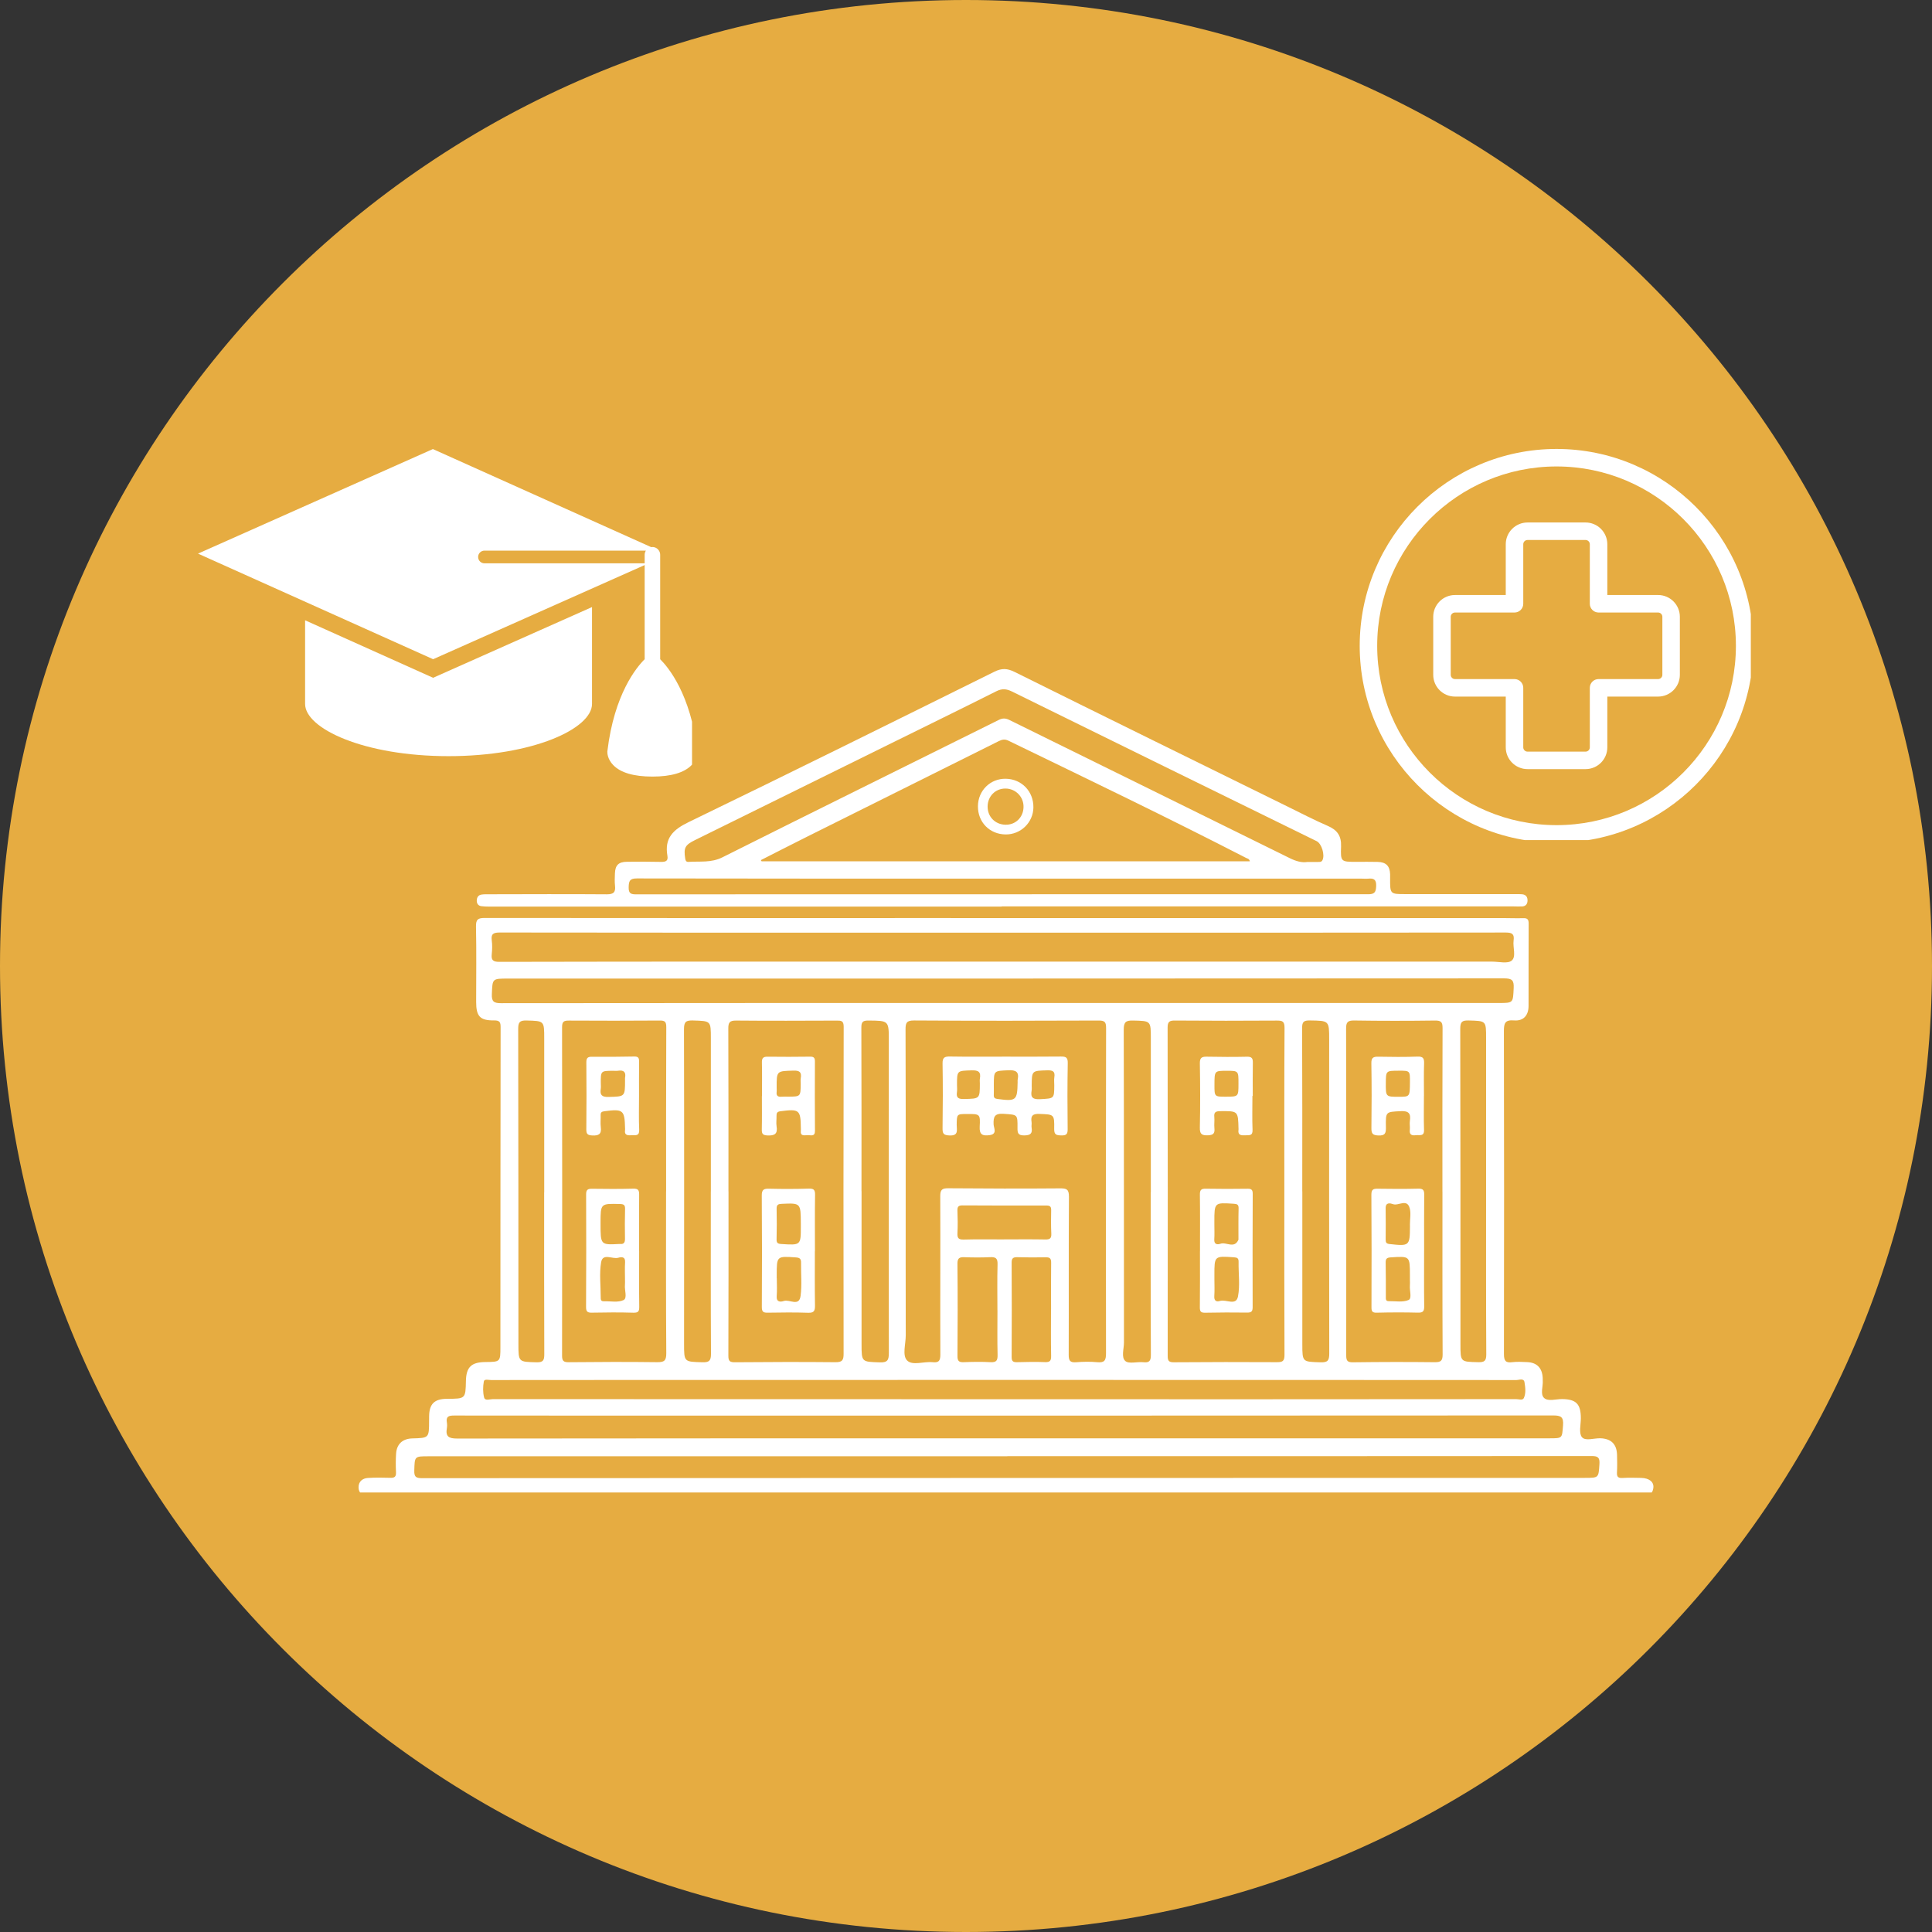
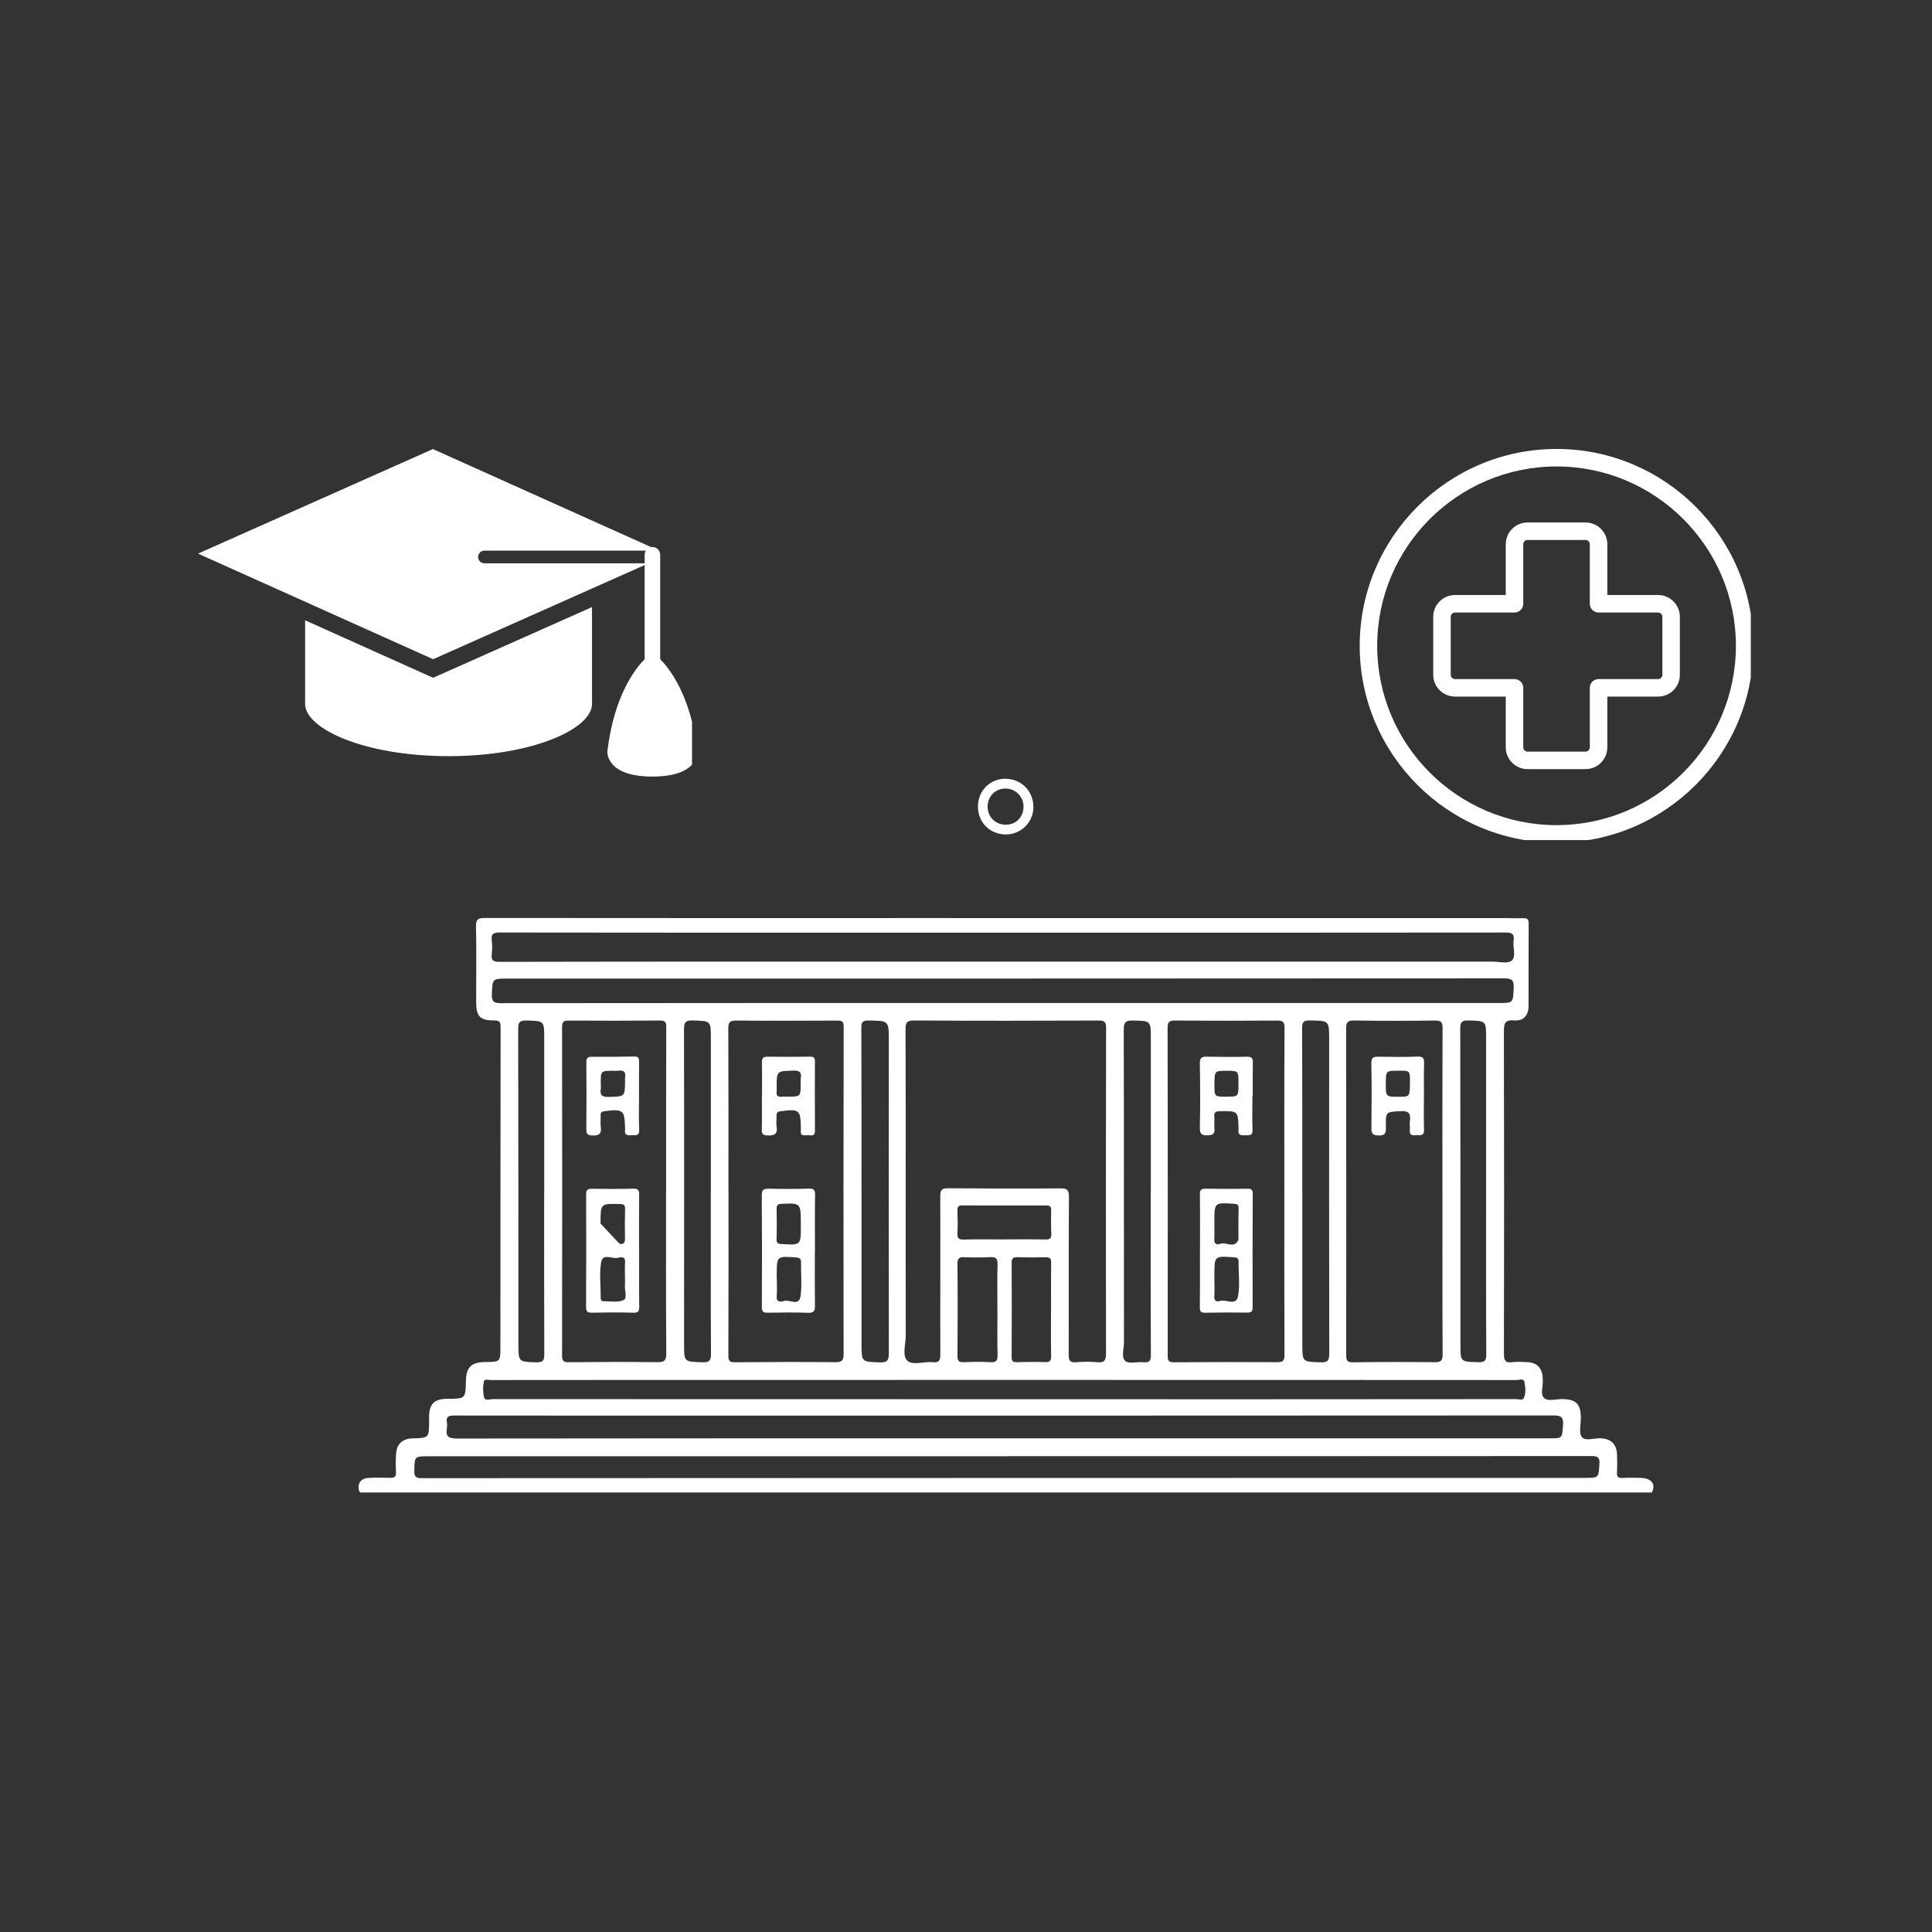
<svg xmlns="http://www.w3.org/2000/svg" width="500" zoomAndPan="magnify" viewBox="0 0 375 375" height="500" preserveAspectRatio="xMidYMid meet" version="1.0">
  <rect x="0" y="0" width="375" height="375" fill="#333333" stroke="none" />
  <defs>
    <clipPath id="844cdf9ef6">
      <path d="M 187.5 0 C 83.945 0 0 83.945 0 187.5 C 0 291.055 83.945 375 187.5 375 C 291.055 375 375 291.055 375 187.5 C 375 83.945 291.055 0 187.5 0 Z M 187.5 0 " clip-rule="nonzero" />
    </clipPath>
    <clipPath id="073f2ea7a5">
      <path d="M 0 0 L 375 0 L 375 375 L 0 375 Z M 0 0 " clip-rule="nonzero" />
    </clipPath>
    <clipPath id="84cb075e24">
-       <path d="M 187.5 0 C 83.945 0 0 83.945 0 187.5 C 0 291.055 83.945 375 187.5 375 C 291.055 375 375 291.055 375 187.5 C 375 83.945 291.055 0 187.5 0 Z M 187.5 0 " clip-rule="nonzero" />
-     </clipPath>
+       </clipPath>
    <clipPath id="2a3c1077ce">
      <rect x="0" width="375" y="0" height="375" />
    </clipPath>
    <clipPath id="7cbff454e8">
      <path d="M 31.598 92 L 283 92 L 283 203.688 L 31.598 203.688 Z M 31.598 92 " clip-rule="nonzero" />
    </clipPath>
    <clipPath id="a28f095b66">
-       <path d="M 54 43.863 L 259 43.863 L 259 90 L 54 90 Z M 54 43.863 " clip-rule="nonzero" />
-     </clipPath>
+       </clipPath>
    <clipPath id="ee20f574a6">
      <path d="M 0.43 1.141 L 96.324 1.141 L 96.324 65 L 0.43 65 Z M 0.43 1.141 " clip-rule="nonzero" />
    </clipPath>
    <clipPath id="9e18271606">
      <path d="M 225.918 1.141 L 301.832 1.141 L 301.832 77.059 L 225.918 77.059 Z M 225.918 1.141 " clip-rule="nonzero" />
    </clipPath>
    <clipPath id="01186a8729">
      <rect x="0" width="303" y="0" height="205" />
    </clipPath>
  </defs>
  <g clip-path="url(#844cdf9ef6)">
    <g transform="matrix(1, 0, 0, 1, 0, 0)">
      <g clip-path="url(#2a3c1077ce)">
        <g clip-path="url(#073f2ea7a5)">
          <g clip-path="url(#84cb075e24)">
            <rect x="-82.5" width="540" fill="#e6ac41" height="540" y="-82.5" fill-opacity="1" />
          </g>
        </g>
      </g>
    </g>
  </g>
  <g transform="matrix(1, 0, 0, 1, 38, 86)">
    <g clip-path="url(#01186a8729)">
      <g clip-path="url(#7cbff454e8)">
        <path fill="#ffffff" d="M 157.227 204.359 C 116.285 204.359 75.344 204.359 34.406 204.359 C 34.09 204.359 33.777 204.383 33.461 204.367 C 32.391 204.309 31.598 203.84 31.594 202.684 C 31.594 201.57 32.348 200.941 33.395 200.871 C 34.855 200.777 36.324 200.801 37.789 200.844 C 38.594 200.867 38.902 200.609 38.863 199.777 C 38.805 198.574 38.801 197.367 38.879 196.168 C 38.996 194.285 40.141 193.246 42.039 193.195 C 45.273 193.109 45.273 193.109 45.285 189.82 C 45.289 189.508 45.289 189.195 45.293 188.879 C 45.328 186.484 46.328 185.516 48.773 185.508 C 52.359 185.496 52.359 185.496 52.434 182.039 C 52.492 179.363 53.477 178.402 56.191 178.371 C 59.121 178.34 59.129 178.34 59.129 175.434 C 59.137 154.754 59.133 134.074 59.168 113.395 C 59.172 112.406 58.996 112.051 57.906 112.062 C 55.164 112.094 54.422 111.262 54.422 108.48 C 54.426 103.613 54.492 98.742 54.391 93.875 C 54.359 92.449 54.77 92.172 56.117 92.176 C 83.707 92.211 111.297 92.195 138.887 92.195 C 177.211 92.191 215.531 92.199 253.855 92.199 C 255.109 92.199 256.367 92.258 257.621 92.215 C 258.406 92.191 258.715 92.391 258.711 93.258 C 258.672 98.598 258.715 103.938 258.691 109.277 C 258.68 111.117 257.676 112.211 255.875 112.062 C 254.117 111.918 253.902 112.621 253.906 114.152 C 253.957 135.039 253.957 155.93 253.914 176.82 C 253.914 178.156 254.258 178.57 255.559 178.398 C 256.488 178.277 257.441 178.348 258.383 178.383 C 260.297 178.449 261.336 179.508 261.438 181.438 C 261.445 181.594 261.434 181.754 261.445 181.91 C 261.547 183.09 260.902 184.629 261.723 185.359 C 262.516 186.062 264.023 185.543 265.215 185.559 C 267.934 185.594 268.836 186.512 268.84 189.273 C 268.844 190.527 268.418 192.156 269.039 192.934 C 269.707 193.77 271.402 193.125 272.645 193.168 C 274.703 193.242 275.809 194.293 275.867 196.379 C 275.898 197.527 275.914 198.684 275.852 199.832 C 275.809 200.672 276.113 200.918 276.934 200.871 C 278.133 200.801 279.34 200.828 280.547 200.859 C 282.094 200.898 283.031 201.625 282.918 202.75 C 282.77 204.195 281.711 204.391 280.512 204.391 C 264.859 204.371 249.207 204.359 233.555 204.355 C 208.113 204.348 182.668 204.352 157.227 204.352 C 157.227 204.355 157.227 204.355 157.227 204.359 Z M 137.793 145.25 C 137.793 154.566 137.781 163.887 137.805 173.203 C 137.809 174.867 137.098 177.066 138.059 178.055 C 139.105 179.129 141.332 178.219 143.027 178.402 C 144.172 178.523 144.523 178.176 144.52 176.957 C 144.48 166.699 144.547 156.438 144.504 146.18 C 144.496 144.91 144.871 144.633 146.055 144.641 C 153.281 144.699 160.504 144.723 167.727 144.66 C 169.039 144.648 169.492 144.836 169.48 146.309 C 169.41 156.516 169.473 166.727 169.434 176.934 C 169.426 178.098 169.688 178.508 170.891 178.41 C 172.242 178.297 173.621 178.277 174.969 178.402 C 176.371 178.535 176.68 178.07 176.676 176.688 C 176.633 155.641 176.645 134.598 176.691 113.555 C 176.695 112.375 176.43 112.082 175.242 112.086 C 163.305 112.137 151.371 112.152 139.434 112.074 C 137.945 112.066 137.758 112.543 137.766 113.84 C 137.812 124.312 137.793 134.781 137.793 145.25 Z M 156.562 95.031 C 147.926 95.031 139.285 95.035 130.645 95.031 C 106.77 95.031 82.895 95.035 59.02 95 C 57.844 95 57.273 95.211 57.449 96.527 C 57.566 97.398 57.543 98.312 57.449 99.191 C 57.324 100.344 57.676 100.695 58.895 100.695 C 75.492 100.645 92.09 100.656 108.688 100.652 C 156.332 100.652 203.98 100.656 251.629 100.652 C 252.926 100.652 254.637 101.102 255.418 100.453 C 256.344 99.68 255.609 97.887 255.789 96.559 C 255.965 95.305 255.512 95.004 254.266 95.004 C 221.699 95.043 189.129 95.035 156.562 95.031 Z M 211.289 145.242 C 211.289 134.668 211.262 124.094 211.328 113.52 C 211.332 112.266 210.953 112.086 209.844 112.094 C 203.246 112.141 196.652 112.137 190.055 112.086 C 188.98 112.074 188.633 112.328 188.633 113.449 C 188.668 134.703 188.672 155.957 188.648 177.211 C 188.645 178.203 188.938 178.426 189.883 178.418 C 196.531 178.371 203.18 178.355 209.828 178.398 C 210.945 178.406 211.328 178.203 211.32 176.965 C 211.266 166.391 211.289 155.816 211.289 145.242 Z M 103.391 145.234 C 103.395 145.234 103.398 145.234 103.402 145.234 C 103.402 155.863 103.418 166.492 103.375 177.121 C 103.371 178.16 103.621 178.426 104.66 178.414 C 111.152 178.359 117.645 178.336 124.137 178.402 C 125.469 178.418 125.746 178.031 125.742 176.762 C 125.707 155.609 125.707 134.453 125.758 113.301 C 125.762 112.09 125.254 112.094 124.375 112.098 C 117.883 112.121 111.391 112.152 104.898 112.09 C 103.637 112.078 103.355 112.445 103.363 113.66 C 103.41 124.184 103.391 134.707 103.391 145.234 Z M 157.523 196.641 C 157.523 196.648 157.523 196.656 157.523 196.664 C 120.086 196.664 82.648 196.668 45.211 196.664 C 42.438 196.664 42.492 196.656 42.414 199.434 C 42.379 200.602 42.684 200.91 43.883 200.91 C 119.125 200.871 194.367 200.867 269.609 200.855 C 272.348 200.855 272.27 200.836 272.449 198.195 C 272.535 196.922 272.188 196.613 270.934 196.617 C 233.133 196.648 195.328 196.641 157.523 196.641 Z M 157.055 193.184 C 157.055 193.18 157.055 193.18 157.055 193.176 C 192.293 193.176 227.527 193.176 262.762 193.176 C 265.312 193.176 265.184 193.16 265.383 190.676 C 265.516 189.02 264.98 188.734 263.438 188.738 C 209.562 188.777 155.688 188.766 101.812 188.766 C 84.586 188.766 67.363 188.781 50.137 188.754 C 49.09 188.754 48.539 188.934 48.738 190.102 C 48.797 190.457 48.801 190.84 48.738 191.195 C 48.449 192.824 49.094 193.223 50.719 193.219 C 86.164 193.168 121.609 193.184 157.055 193.184 Z M 91.281 145.254 C 91.285 145.254 91.289 145.254 91.293 145.254 C 91.293 134.633 91.27 124.004 91.324 113.383 C 91.328 112.305 91.051 112.078 90.039 112.086 C 84.176 112.129 78.312 112.129 72.453 112.094 C 71.492 112.086 71.098 112.246 71.098 113.348 C 71.133 134.598 71.125 155.848 71.098 177.098 C 71.094 178.113 71.348 178.418 72.395 178.406 C 78.102 178.348 83.805 178.324 89.512 178.398 C 90.879 178.414 91.336 178.164 91.324 176.66 C 91.246 166.191 91.281 155.723 91.281 145.254 Z M 156.477 108.68 C 188.617 108.68 220.758 108.684 252.898 108.68 C 255.758 108.68 255.664 108.672 255.805 105.793 C 255.879 104.289 255.504 103.902 253.957 103.902 C 189.52 103.945 125.078 103.941 60.641 103.941 C 57.504 103.941 57.594 103.938 57.469 106.969 C 57.406 108.438 57.887 108.715 59.27 108.715 C 91.672 108.676 124.074 108.684 156.477 108.68 Z M 241.98 145.297 C 241.977 145.297 241.977 145.297 241.973 145.297 C 241.973 134.723 241.953 124.145 242 113.57 C 242.008 112.402 241.734 112.074 240.539 112.086 C 235.305 112.156 230.066 112.16 224.836 112.078 C 223.566 112.059 223.273 112.441 223.277 113.648 C 223.316 134.797 223.32 155.949 223.301 177.098 C 223.301 178.094 223.523 178.434 224.598 178.422 C 229.887 178.352 235.172 178.34 240.461 178.402 C 241.688 178.418 242.02 178.121 242.012 176.863 C 241.957 166.34 241.98 155.82 241.98 145.297 Z M 156.895 181.844 C 134.281 181.844 111.664 181.844 89.051 181.848 C 78.477 181.848 67.902 181.852 57.328 181.867 C 56.832 181.871 56.008 181.602 55.91 182.141 C 55.727 183.148 55.711 184.266 55.965 185.246 C 56.145 185.957 57.07 185.57 57.648 185.57 C 106.332 185.59 155.016 185.598 203.703 185.598 C 221.238 185.598 238.777 185.59 256.312 185.57 C 256.809 185.57 257.543 185.859 257.773 185.363 C 258.219 184.406 258.066 183.285 257.902 182.285 C 257.766 181.449 256.852 181.867 256.305 181.867 C 223.168 181.844 190.031 181.844 156.895 181.844 Z M 129.215 145.211 C 129.219 145.211 129.223 145.211 129.227 145.211 C 129.227 155.098 129.227 164.988 129.227 174.875 C 129.23 178.402 129.238 178.316 132.777 178.434 C 134.289 178.488 134.527 177.965 134.523 176.605 C 134.492 156.41 134.512 136.215 134.52 116.016 C 134.52 112.074 134.52 112.121 130.531 112.086 C 129.383 112.074 129.184 112.445 129.188 113.504 C 129.23 124.07 129.215 134.641 129.215 145.211 Z M 99.969 145.242 C 99.969 145.242 99.973 145.242 99.977 145.242 C 99.977 135.348 99.973 125.457 99.977 115.562 C 99.977 112.117 99.984 112.18 96.496 112.074 C 95.156 112.035 94.758 112.328 94.762 113.766 C 94.812 134.125 94.785 154.484 94.777 174.848 C 94.777 178.375 94.777 178.316 98.348 178.414 C 99.633 178.449 100.004 178.125 100 176.805 C 99.941 166.285 99.969 155.762 99.969 145.242 Z M 185.352 145.422 C 185.359 145.422 185.367 145.422 185.375 145.422 C 185.375 135.48 185.371 125.543 185.375 115.602 C 185.379 112.105 185.383 112.168 181.926 112.086 C 180.551 112.051 180.113 112.363 180.117 113.848 C 180.172 134.094 180.141 154.34 180.16 174.586 C 180.16 175.82 179.594 177.457 180.43 178.176 C 181.129 178.781 182.723 178.281 183.906 178.406 C 185.074 178.531 185.391 178.176 185.383 176.969 C 185.328 166.453 185.352 155.938 185.352 145.422 Z M 214.77 145.25 C 214.773 145.25 214.777 145.25 214.781 145.25 C 214.781 155.145 214.777 165.039 214.781 174.934 C 214.785 178.387 214.797 178.312 218.301 178.422 C 219.688 178.465 220.012 178.105 220.008 176.715 C 219.965 156.402 219.984 136.094 219.992 115.785 C 219.992 112.078 219.988 112.129 216.23 112.07 C 215.062 112.051 214.734 112.34 214.742 113.531 C 214.789 124.105 214.77 134.68 214.77 145.25 Z M 67.621 145.414 C 67.625 145.414 67.629 145.414 67.633 145.414 C 67.633 135.469 67.633 125.527 67.633 115.582 C 67.633 112.102 67.633 112.172 64.18 112.078 C 62.812 112.039 62.578 112.488 62.582 113.746 C 62.625 134.105 62.617 154.465 62.625 174.824 C 62.625 178.402 62.633 178.328 66.16 178.422 C 67.492 178.453 67.648 177.961 67.645 176.816 C 67.602 166.348 67.621 155.883 67.621 145.414 Z M 250.449 145.32 C 250.449 135.375 250.449 125.43 250.449 115.488 C 250.453 112.105 250.453 112.168 247.07 112.074 C 245.785 112.039 245.434 112.34 245.434 113.676 C 245.484 134.09 245.473 154.5 245.473 174.91 C 245.473 178.371 245.477 178.32 248.914 178.398 C 250.113 178.43 250.492 178.164 250.484 176.879 C 250.426 166.359 250.449 155.84 250.449 145.32 Z M 155.605 168.34 C 155.602 168.34 155.598 168.34 155.598 168.34 C 155.598 165.355 155.539 162.371 155.625 159.395 C 155.656 158.246 155.27 157.965 154.203 158.016 C 152.531 158.094 150.855 158.086 149.184 158.023 C 148.199 157.984 147.828 158.223 147.84 159.312 C 147.898 165.277 147.891 171.242 147.844 177.207 C 147.836 178.219 148.172 178.438 149.102 178.398 C 150.828 178.328 152.559 178.301 154.281 178.398 C 155.438 178.461 155.652 178.02 155.629 176.969 C 155.559 174.094 155.605 171.215 155.605 168.34 Z M 166 168.211 C 166.004 168.211 166.008 168.211 166.012 168.211 C 166.012 165.18 165.984 162.145 166.027 159.113 C 166.043 158.285 165.785 158.02 164.965 158.039 C 163.137 158.082 161.305 158.07 159.477 158.023 C 158.703 158.004 158.355 158.188 158.359 159.055 C 158.391 165.172 158.395 171.289 158.359 177.406 C 158.352 178.32 158.746 178.418 159.488 178.398 C 161.266 178.355 163.047 178.312 164.82 178.387 C 165.812 178.43 166.043 178.105 166.023 177.152 C 165.961 174.172 166 171.191 166 168.211 Z M 156.895 154.57 C 156.895 154.57 156.895 154.566 156.895 154.562 C 159.562 154.562 162.23 154.531 164.898 154.582 C 165.766 154.598 166.102 154.371 166.059 153.461 C 165.984 151.945 166 150.426 166.031 148.906 C 166.047 148.238 165.836 147.988 165.145 147.988 C 159.699 148.004 154.258 147.996 148.812 147.965 C 148.066 147.961 147.809 148.203 147.836 148.961 C 147.891 150.422 147.918 151.891 147.84 153.355 C 147.789 154.305 148.047 154.621 149.043 154.598 C 151.656 154.523 154.277 154.57 156.895 154.57 Z M 156.895 154.57 " fill-opacity="1" fill-rule="evenodd" />
      </g>
      <g clip-path="url(#a28f095b66)">
        <path fill="#ffffff" d="M 156.418 89.973 C 123.223 89.973 90.031 89.973 56.836 89.969 C 56.367 89.969 55.891 89.949 55.426 89.887 C 54.805 89.805 54.527 89.371 54.539 88.785 C 54.551 88.219 54.816 87.746 55.414 87.645 C 55.926 87.559 56.457 87.578 56.98 87.578 C 64.574 87.566 72.164 87.527 79.758 87.586 C 81.102 87.598 81.516 87.176 81.371 85.906 C 81.285 85.133 81.332 84.34 81.355 83.555 C 81.41 81.938 82.051 81.289 83.688 81.27 C 85.887 81.246 88.086 81.238 90.281 81.289 C 91.18 81.312 91.727 81.137 91.543 80.102 C 90.941 76.68 92.645 75.035 95.648 73.578 C 115.5 63.965 135.262 54.16 155.027 44.371 C 156.434 43.676 157.496 43.711 158.918 44.414 C 176.621 53.203 194.359 61.914 212.094 70.641 C 214.629 71.887 217.137 73.191 219.727 74.309 C 221.559 75.098 222.375 76.254 222.301 78.285 C 222.188 81.285 222.277 81.285 225.301 81.281 C 226.66 81.281 228.023 81.258 229.383 81.293 C 231.031 81.332 231.766 82.078 231.82 83.695 C 231.832 83.957 231.82 84.219 231.82 84.48 C 231.809 87.539 231.809 87.547 234.793 87.547 C 241.965 87.551 249.141 87.547 256.312 87.547 C 256.68 87.547 257.047 87.547 257.41 87.574 C 258.188 87.633 258.516 88.113 258.492 88.836 C 258.473 89.508 258.098 89.918 257.414 89.945 C 256.734 89.969 256.055 89.93 255.375 89.926 C 222.391 89.926 189.402 89.926 156.418 89.926 C 156.418 89.941 156.418 89.957 156.418 89.973 Z M 109.68 80.949 C 109.727 81.027 109.773 81.102 109.82 81.176 C 141.391 81.176 172.961 81.176 204.594 81.176 C 204.484 80.664 204.113 80.648 203.867 80.523 C 188.621 72.676 173.172 65.246 157.742 57.77 C 157.039 57.426 156.512 57.527 155.855 57.855 C 143.469 64.043 131.074 70.207 118.684 76.387 C 115.672 77.887 112.68 79.43 109.68 80.949 Z M 215.746 81.309 C 216.586 81.309 217.211 81.312 217.84 81.305 C 218.145 81.301 218.465 81.344 218.664 81 C 219.219 80.027 218.551 77.754 217.559 77.266 C 197.84 67.594 178.117 57.93 158.418 48.219 C 157.32 47.68 156.477 47.625 155.371 48.18 C 148.598 51.582 141.789 54.91 134.992 58.266 C 122.289 64.531 109.59 70.805 96.887 77.066 C 94.969 78.012 94.676 78.559 94.996 80.617 C 95.066 81.047 95.172 81.32 95.641 81.289 C 97.848 81.141 100.031 81.504 102.219 80.406 C 120.078 71.457 137.988 62.625 155.875 53.73 C 156.613 53.363 157.191 53.387 157.918 53.746 C 176.059 62.691 194.211 71.613 212.348 80.57 C 213.516 81.148 214.668 81.484 215.746 81.309 Z M 156.598 84.543 C 156.598 84.543 156.598 84.539 156.598 84.539 C 132.941 84.539 109.285 84.551 85.629 84.504 C 84.234 84.5 84.055 84.992 84.023 86.207 C 83.992 87.512 84.535 87.598 85.602 87.594 C 108.156 87.57 130.715 87.582 153.27 87.578 C 178.023 87.574 202.781 87.551 227.535 87.574 C 228.809 87.578 229.066 87.172 229.113 85.977 C 229.16 84.688 228.637 84.441 227.562 84.547 C 227.148 84.59 226.727 84.543 226.309 84.543 C 203.07 84.543 179.832 84.543 156.598 84.543 Z M 156.598 84.543 " fill-opacity="1" fill-rule="evenodd" />
      </g>
-       <path fill="#ffffff" d="M 157.047 119.094 C 160.656 119.094 164.266 119.117 167.875 119.074 C 168.801 119.066 169.27 119.168 169.25 120.312 C 169.172 124.598 169.18 128.891 169.23 133.18 C 169.242 134.172 168.938 134.406 167.984 134.383 C 167.051 134.359 166.598 134.266 166.617 133.129 C 166.664 130.25 166.598 130.32 163.723 130.211 C 162.445 130.164 162.035 130.574 162.223 131.777 C 162.281 132.133 162.176 132.516 162.234 132.871 C 162.418 134.027 162.004 134.367 160.805 134.383 C 159.562 134.398 159.484 133.875 159.496 132.898 C 159.523 130.246 159.477 130.383 156.828 130.195 C 155.051 130.07 154.785 130.754 154.859 132.273 C 154.891 132.934 155.637 134.141 154.047 134.336 C 152.703 134.504 152.074 134.238 152.16 132.66 C 152.293 130.223 152.184 130.219 149.719 130.227 C 147.707 130.23 147.719 130.23 147.695 132.352 C 147.684 133.309 148.129 134.469 146.297 134.391 C 145.145 134.34 144.934 134.043 144.949 132.984 C 145.008 128.801 145.023 124.613 144.949 120.43 C 144.93 119.27 145.328 119.055 146.375 119.07 C 149.93 119.129 153.488 119.094 157.047 119.094 Z M 154.902 124.523 C 154.902 125.203 154.922 125.883 154.895 126.562 C 154.875 127.105 155.117 127.242 155.633 127.312 C 159.23 127.789 159.465 127.602 159.52 124.043 C 159.523 123.887 159.5 123.723 159.527 123.574 C 159.848 122.02 159.176 121.668 157.695 121.738 C 154.918 121.871 154.914 121.781 154.902 124.523 Z M 147.754 124.578 C 147.754 125.047 147.812 125.527 147.742 125.988 C 147.562 127.145 148.098 127.34 149.141 127.316 C 152.18 127.246 152.18 127.289 152.188 124.309 C 152.188 123.992 152.141 123.672 152.195 123.371 C 152.438 122.047 151.891 121.715 150.602 121.754 C 147.754 121.844 147.75 121.77 147.754 124.578 Z M 166.633 124.66 C 166.633 124.141 166.566 123.605 166.645 123.098 C 166.828 121.965 166.363 121.723 165.289 121.75 C 162.277 121.836 162.273 121.785 162.254 124.738 C 162.25 125.051 162.293 125.371 162.238 125.676 C 161.977 127.078 162.539 127.422 163.918 127.348 C 166.613 127.195 166.617 127.285 166.633 124.66 Z M 166.633 124.66 " fill-opacity="1" fill-rule="evenodd" />
      <path fill="#ffffff" d="M 194.918 156.875 C 194.918 153.211 194.949 149.547 194.898 145.883 C 194.887 144.992 195.129 144.711 196.027 144.727 C 198.746 144.777 201.469 144.777 204.191 144.734 C 204.98 144.723 205.152 145.02 205.152 145.742 C 205.125 153.07 205.113 160.395 205.137 167.723 C 205.141 168.562 204.875 168.781 204.066 168.773 C 201.348 168.738 198.625 168.742 195.902 168.801 C 195.031 168.82 194.879 168.504 194.891 167.707 C 194.934 164.098 194.91 160.484 194.91 156.875 C 194.914 156.875 194.914 156.875 194.918 156.875 Z M 197.715 162.289 C 197.715 163.383 197.773 164.48 197.695 165.57 C 197.629 166.48 198.09 166.738 198.789 166.516 C 199.973 166.137 201.926 167.539 202.293 165.641 C 202.711 163.48 202.371 161.176 202.41 158.938 C 202.422 158.238 202.164 158.082 201.508 158.039 C 197.711 157.777 197.711 157.758 197.715 161.508 C 197.715 161.77 197.715 162.027 197.715 162.289 Z M 197.707 151.59 C 197.707 152.578 197.758 153.574 197.691 154.559 C 197.621 155.582 198.324 155.609 198.891 155.41 C 200.035 155.012 201.582 156.453 202.379 154.629 C 202.398 154.586 202.383 154.527 202.383 154.477 C 202.387 152.496 202.359 150.516 202.41 148.539 C 202.426 147.82 202.137 147.695 201.496 147.652 C 197.711 147.402 197.711 147.387 197.707 151.121 C 197.707 151.277 197.707 151.434 197.707 151.59 Z M 197.707 151.59 " fill-opacity="1" fill-rule="evenodd" />
      <path fill="#ffffff" d="M 205.094 126.719 C 205.094 128.914 205.027 131.113 205.117 133.305 C 205.168 134.508 204.453 134.324 203.727 134.359 C 202.91 134.398 202.219 134.375 202.395 133.258 C 202.402 133.207 202.398 133.152 202.395 133.102 C 202.312 129.617 202.312 129.645 198.844 129.676 C 197.988 129.684 197.602 129.863 197.695 130.789 C 197.766 131.512 197.641 132.258 197.715 132.98 C 197.82 133.973 197.516 134.324 196.461 134.363 C 195.246 134.406 194.859 134.117 194.891 132.828 C 194.98 128.699 194.961 124.566 194.891 120.438 C 194.871 119.375 195.195 119.082 196.199 119.102 C 198.812 119.152 201.43 119.168 204.043 119.109 C 204.977 119.086 205.195 119.43 205.176 120.285 C 205.129 122.43 205.16 124.574 205.16 126.719 C 205.137 126.719 205.117 126.719 205.094 126.719 Z M 202.387 124.371 C 202.395 121.836 202.395 121.836 200.07 121.84 C 197.734 121.844 197.734 121.844 197.727 124.535 C 197.719 126.871 197.719 126.871 199.961 126.867 C 202.383 126.859 202.383 126.859 202.387 124.371 Z M 202.387 124.371 " fill-opacity="1" fill-rule="evenodd" />
      <path fill="#ffffff" d="M 120.164 156.879 C 120.164 160.379 120.133 163.879 120.188 167.379 C 120.203 168.391 120.027 168.852 118.863 168.809 C 116.254 168.719 113.637 168.75 111.027 168.793 C 110.188 168.809 109.863 168.645 109.871 167.691 C 109.914 160.48 109.918 153.27 109.859 146.062 C 109.852 144.906 110.246 144.699 111.289 144.727 C 113.848 144.793 116.41 144.789 118.965 144.711 C 119.93 144.68 120.219 144.922 120.203 145.906 C 120.145 149.562 120.18 153.223 120.18 156.879 C 120.176 156.879 120.168 156.879 120.164 156.879 Z M 112.762 162.105 C 112.766 162.105 112.773 162.105 112.777 162.105 C 112.777 163.258 112.852 164.414 112.758 165.555 C 112.66 166.801 113.531 166.723 114.16 166.516 C 115.25 166.156 117.121 167.688 117.395 165.52 C 117.668 163.41 117.449 161.242 117.484 159.098 C 117.496 158.375 117.266 158.121 116.512 158.066 C 112.762 157.805 112.762 157.781 112.762 161.48 C 112.762 161.688 112.762 161.898 112.762 162.105 Z M 117.441 151.531 C 117.422 147.484 117.422 147.504 113.754 147.664 C 113.051 147.695 112.723 147.824 112.742 148.625 C 112.793 150.605 112.777 152.586 112.734 154.566 C 112.719 155.254 112.965 155.418 113.625 155.461 C 117.449 155.707 117.449 155.727 117.441 152 C 117.441 151.844 117.441 151.688 117.441 151.531 Z M 117.441 151.531 " fill-opacity="1" fill-rule="evenodd" />
      <path fill="#ffffff" d="M 109.902 126.746 C 109.902 124.602 109.938 122.461 109.887 120.32 C 109.863 119.484 110.027 119.09 110.973 119.105 C 113.738 119.148 116.508 119.129 119.277 119.098 C 119.961 119.09 120.176 119.34 120.176 120.008 C 120.156 124.5 120.148 128.992 120.184 133.484 C 120.195 134.684 119.383 134.316 118.781 134.328 C 118.164 134.34 117.301 134.617 117.441 133.438 C 117.461 133.285 117.445 133.125 117.445 132.969 C 117.402 129.402 117.152 129.219 113.488 129.691 C 112.859 129.773 112.707 130.023 112.723 130.578 C 112.742 131.258 112.629 131.953 112.734 132.613 C 112.98 134.117 112.328 134.453 110.941 134.387 C 109.969 134.344 109.852 133.984 109.867 133.168 C 109.914 131.027 109.883 128.887 109.883 126.746 C 109.891 126.746 109.898 126.746 109.902 126.746 Z M 117.418 124.387 C 117.418 124.023 117.367 123.648 117.426 123.293 C 117.609 122.172 117.277 121.77 116.035 121.805 C 112.734 121.898 112.734 121.828 112.75 125.133 C 112.75 125.395 112.785 125.66 112.75 125.914 C 112.637 126.699 113 126.941 113.727 126.871 C 114.141 126.836 114.562 126.859 114.977 126.859 C 117.395 126.848 117.395 126.848 117.418 124.387 Z M 117.418 124.387 " fill-opacity="1" fill-rule="evenodd" />
-       <path fill="#ffffff" d="M 86.055 156.871 C 86.055 160.43 86.023 163.992 86.074 167.551 C 86.086 168.449 85.977 168.832 84.922 168.797 C 82.254 168.711 79.582 168.738 76.914 168.789 C 76.055 168.809 75.75 168.617 75.754 167.684 C 75.797 160.406 75.797 153.129 75.766 145.852 C 75.758 144.938 76.066 144.723 76.926 144.738 C 79.594 144.781 82.266 144.789 84.934 144.719 C 85.867 144.695 86.066 145.023 86.059 145.879 C 86.02 149.543 86.043 153.207 86.043 156.871 C 86.047 156.871 86.051 156.871 86.055 156.871 Z M 83.309 162.309 C 83.309 162.309 83.312 162.309 83.312 162.309 C 83.312 161.211 83.258 160.113 83.328 159.02 C 83.402 157.879 82.613 157.949 82.004 158.129 C 80.875 158.461 78.992 157.137 78.676 159.016 C 78.309 161.195 78.598 163.488 78.598 165.73 C 78.602 166.156 78.562 166.598 79.195 166.578 C 80.492 166.539 81.965 166.863 83.031 166.344 C 83.809 165.969 83.191 164.422 83.301 163.402 C 83.34 163.039 83.309 162.672 83.309 162.309 Z M 78.566 151.496 C 78.566 155.645 78.566 155.645 82.188 155.457 C 82.238 155.453 82.293 155.449 82.344 155.453 C 83.105 155.531 83.32 155.16 83.309 154.438 C 83.273 152.508 83.273 150.574 83.324 148.645 C 83.344 147.863 83.051 147.715 82.32 147.699 C 78.57 147.605 78.57 147.582 78.566 151.34 C 78.566 151.391 78.566 151.441 78.566 151.496 Z M 78.566 151.496 " fill-opacity="1" fill-rule="evenodd" />
+       <path fill="#ffffff" d="M 86.055 156.871 C 86.055 160.43 86.023 163.992 86.074 167.551 C 86.086 168.449 85.977 168.832 84.922 168.797 C 82.254 168.711 79.582 168.738 76.914 168.789 C 76.055 168.809 75.75 168.617 75.754 167.684 C 75.797 160.406 75.797 153.129 75.766 145.852 C 75.758 144.938 76.066 144.723 76.926 144.738 C 79.594 144.781 82.266 144.789 84.934 144.719 C 85.867 144.695 86.066 145.023 86.059 145.879 C 86.02 149.543 86.043 153.207 86.043 156.871 C 86.047 156.871 86.051 156.871 86.055 156.871 Z M 83.309 162.309 C 83.309 162.309 83.312 162.309 83.312 162.309 C 83.312 161.211 83.258 160.113 83.328 159.02 C 83.402 157.879 82.613 157.949 82.004 158.129 C 80.875 158.461 78.992 157.137 78.676 159.016 C 78.309 161.195 78.598 163.488 78.598 165.73 C 78.602 166.156 78.562 166.598 79.195 166.578 C 80.492 166.539 81.965 166.863 83.031 166.344 C 83.809 165.969 83.191 164.422 83.301 163.402 C 83.34 163.039 83.309 162.672 83.309 162.309 Z M 78.566 151.496 C 82.238 155.453 82.293 155.449 82.344 155.453 C 83.105 155.531 83.32 155.16 83.309 154.438 C 83.273 152.508 83.273 150.574 83.324 148.645 C 83.344 147.863 83.051 147.715 82.32 147.699 C 78.57 147.605 78.57 147.582 78.566 151.34 C 78.566 151.391 78.566 151.441 78.566 151.496 Z M 78.566 151.496 " fill-opacity="1" fill-rule="evenodd" />
      <path fill="#ffffff" d="M 86.035 126.707 C 86.035 128.898 85.965 131.098 86.066 133.285 C 86.121 134.48 85.438 134.348 84.695 134.352 C 83.953 134.359 83.148 134.488 83.324 133.301 C 83.34 133.199 83.324 133.094 83.324 132.988 C 83.242 129.438 82.949 129.215 79.309 129.691 C 78.789 129.762 78.57 129.902 78.586 130.438 C 78.613 131.219 78.512 132.016 78.613 132.785 C 78.793 134.148 78.199 134.457 76.949 134.391 C 76.078 134.344 75.797 134.133 75.805 133.23 C 75.852 128.895 75.844 124.562 75.809 120.227 C 75.801 119.43 76.004 119.109 76.84 119.117 C 79.609 119.137 82.379 119.129 85.145 119.07 C 85.988 119.055 86.055 119.465 86.047 120.125 C 86.02 122.32 86.035 124.512 86.035 126.707 Z M 78.617 124.258 C 78.617 124.621 78.664 124.996 78.609 125.348 C 78.418 126.539 78.824 126.945 80.094 126.914 C 83.316 126.832 83.32 126.898 83.32 123.648 C 83.32 123.492 83.297 123.332 83.324 123.18 C 83.535 122.059 83.047 121.668 81.969 121.828 C 81.664 121.875 81.348 121.84 81.035 121.84 C 78.598 121.848 78.598 121.848 78.617 124.258 Z M 78.617 124.258 " fill-opacity="1" fill-rule="evenodd" />
-       <path fill="#ffffff" d="M 238.418 156.715 C 238.418 160.324 238.387 163.938 238.438 167.547 C 238.449 168.492 238.211 168.812 237.219 168.785 C 234.551 168.719 231.879 168.727 229.211 168.793 C 228.324 168.816 228.199 168.488 228.203 167.719 C 228.227 160.445 228.238 153.168 228.184 145.895 C 228.176 144.844 228.574 144.715 229.453 144.73 C 232.066 144.773 234.688 144.785 237.301 144.719 C 238.23 144.695 238.449 145.02 238.438 145.879 C 238.402 149.492 238.422 153.102 238.422 156.711 C 238.422 156.715 238.418 156.715 238.418 156.715 Z M 235.664 162.422 C 235.664 162.109 235.668 161.793 235.664 161.48 C 235.652 157.793 235.656 157.816 231.938 158.055 C 231.191 158.102 230.941 158.32 230.957 159.07 C 231.004 161.266 230.988 163.465 230.992 165.664 C 230.996 166.078 230.91 166.566 231.551 166.555 C 232.852 166.535 234.301 166.816 235.402 166.328 C 236.102 166.02 235.566 164.496 235.66 163.52 C 235.691 163.156 235.664 162.789 235.664 162.422 Z M 235.668 151.625 C 235.668 150.582 235.891 149.48 235.621 148.512 C 235.09 146.574 233.449 148.125 232.371 147.723 C 231.891 147.547 230.938 147.301 230.953 148.504 C 230.984 150.539 230.977 152.574 230.957 154.605 C 230.949 155.184 231.098 155.402 231.727 155.469 C 235.551 155.895 235.652 155.824 235.672 152.098 C 235.672 151.941 235.672 151.785 235.668 151.625 Z M 235.668 151.625 " fill-opacity="1" fill-rule="evenodd" />
      <path fill="#ffffff" d="M 238.383 126.719 C 238.383 128.91 238.328 131.105 238.402 133.297 C 238.453 134.652 237.547 134.25 236.84 134.34 C 236.012 134.441 235.535 134.266 235.645 133.289 C 235.711 132.723 235.57 132.133 235.656 131.57 C 235.883 130.098 235.41 129.59 233.836 129.676 C 230.992 129.832 230.949 129.73 231.004 132.738 C 231.027 133.84 230.938 134.457 229.543 134.395 C 228.418 134.348 228.176 134.016 228.191 132.953 C 228.246 128.777 228.25 124.598 228.18 120.422 C 228.16 119.363 228.48 119.086 229.48 119.105 C 232.039 119.156 234.602 119.176 237.156 119.086 C 238.273 119.047 238.445 119.469 238.414 120.449 C 238.34 122.535 238.391 124.629 238.391 126.715 C 238.387 126.719 238.387 126.719 238.383 126.719 Z M 230.988 124.211 C 230.969 126.891 230.969 126.891 233.539 126.883 C 235.645 126.879 235.645 126.879 235.668 124.066 C 235.684 121.816 235.684 121.816 233.48 121.824 C 231.008 121.832 231.008 121.832 230.988 124.211 Z M 230.988 124.211 " fill-opacity="1" fill-rule="evenodd" />
      <path fill="#ffffff" d="M 151.816 70.465 C 151.848 67.434 154.23 65.098 157.234 65.156 C 160.316 65.215 162.625 67.621 162.582 70.734 C 162.543 73.637 160.137 75.984 157.219 75.965 C 154.098 75.949 151.781 73.59 151.816 70.465 Z M 153.695 70.535 C 153.676 72.508 155.137 74.02 157.121 74.078 C 159.09 74.141 160.609 72.68 160.668 70.68 C 160.723 68.684 159.152 67.066 157.16 67.055 C 155.207 67.047 153.719 68.547 153.695 70.535 Z M 153.695 70.535 " fill-opacity="1" fill-rule="evenodd" />
      <path fill="#ffffff" d="M 21.219 34.398 L 21.219 50.633 C 21.223 55.426 32.66 60.77 49.066 60.77 C 65.473 60.77 76.906 55.426 76.91 50.633 L 76.91 31.832 L 46.066 45.559 L 21.219 34.398 " fill-opacity="1" fill-rule="nonzero" />
      <g clip-path="url(#ee20f574a6)">
        <path fill="#ffffff" d="M 56.039 23.34 C 55.355 23.34 54.805 22.789 54.805 22.105 C 54.805 21.426 55.355 20.875 56.039 20.875 L 87.367 20.875 C 87.219 21.105 87.129 21.383 87.129 21.68 L 87.129 23.34 Z M 97.375 59.785 C 96.043 48.707 91.719 43.516 90.141 41.957 L 90.141 21.68 C 90.141 21.383 90.051 21.105 89.902 20.875 C 89.633 20.453 89.168 20.176 88.633 20.176 C 88.555 20.176 88.477 20.188 88.398 20.199 L 46.023 1.164 L 0.434 21.457 L 46.07 41.953 L 87.129 23.68 L 87.129 41.957 C 85.551 43.516 81.227 48.707 79.895 59.785 C 79.891 59.828 79.887 59.871 79.887 59.914 C 79.879 60.145 79.898 61.336 81.023 62.5 C 82.457 63.984 85.02 64.734 88.633 64.734 C 92.25 64.734 94.809 63.984 96.246 62.5 C 97.371 61.336 97.391 60.145 97.383 59.914 C 97.383 59.871 97.379 59.828 97.375 59.785 " fill-opacity="1" fill-rule="nonzero" />
      </g>
      <g clip-path="url(#9e18271606)">
        <path fill="#ffffff" d="M 264.125 1.141 C 243.055 1.141 225.918 18.281 225.918 39.352 C 225.918 60.418 243.055 77.559 264.125 77.559 C 285.191 77.559 302.332 60.418 302.332 39.352 C 302.332 18.281 285.191 1.141 264.125 1.141 Z M 264.125 74.16 C 244.93 74.16 229.312 58.547 229.312 39.352 C 229.312 20.156 244.93 4.539 264.125 4.539 C 283.32 4.539 298.938 20.156 298.938 39.352 C 298.938 58.547 283.32 74.16 264.125 74.16 Z M 264.125 74.16 " fill-opacity="1" fill-rule="nonzero" />
      </g>
      <path fill="#ffffff" d="M 283.836 29.492 L 273.98 29.492 L 273.98 19.641 C 273.98 17.309 272.086 15.414 269.758 15.414 L 258.492 15.414 C 256.164 15.414 254.266 17.309 254.266 19.641 L 254.266 29.492 L 244.414 29.492 C 242.082 29.492 240.188 31.391 240.188 33.719 L 240.188 44.98 C 240.188 47.312 242.082 49.207 244.414 49.207 L 254.266 49.207 L 254.266 59.062 C 254.266 61.391 256.164 63.285 258.492 63.285 L 269.758 63.285 C 272.086 63.285 273.98 61.391 273.98 59.062 L 273.98 49.207 L 283.836 49.207 C 286.164 49.207 288.059 47.312 288.059 44.98 L 288.059 33.719 C 288.059 31.391 286.164 29.492 283.836 29.492 Z M 284.664 44.98 C 284.664 45.438 284.293 45.809 283.836 45.809 L 272.281 45.809 C 271.344 45.809 270.582 46.57 270.582 47.508 L 270.582 59.062 C 270.582 59.52 270.211 59.891 269.758 59.891 L 258.492 59.891 C 258.035 59.891 257.664 59.52 257.664 59.062 L 257.664 47.508 C 257.664 46.57 256.902 45.809 255.965 45.809 L 244.414 45.809 C 243.957 45.809 243.586 45.438 243.586 44.98 L 243.586 33.719 C 243.586 33.262 243.957 32.891 244.414 32.891 L 255.965 32.891 C 256.902 32.891 257.664 32.129 257.664 31.191 L 257.664 19.641 C 257.664 19.184 258.035 18.812 258.492 18.812 L 269.758 18.812 C 270.211 18.812 270.582 19.184 270.582 19.641 L 270.582 31.191 C 270.582 32.129 271.344 32.891 272.281 32.891 L 283.836 32.891 C 284.293 32.891 284.664 33.262 284.664 33.719 Z M 284.664 44.98 " fill-opacity="1" fill-rule="nonzero" />
    </g>
  </g>
</svg>